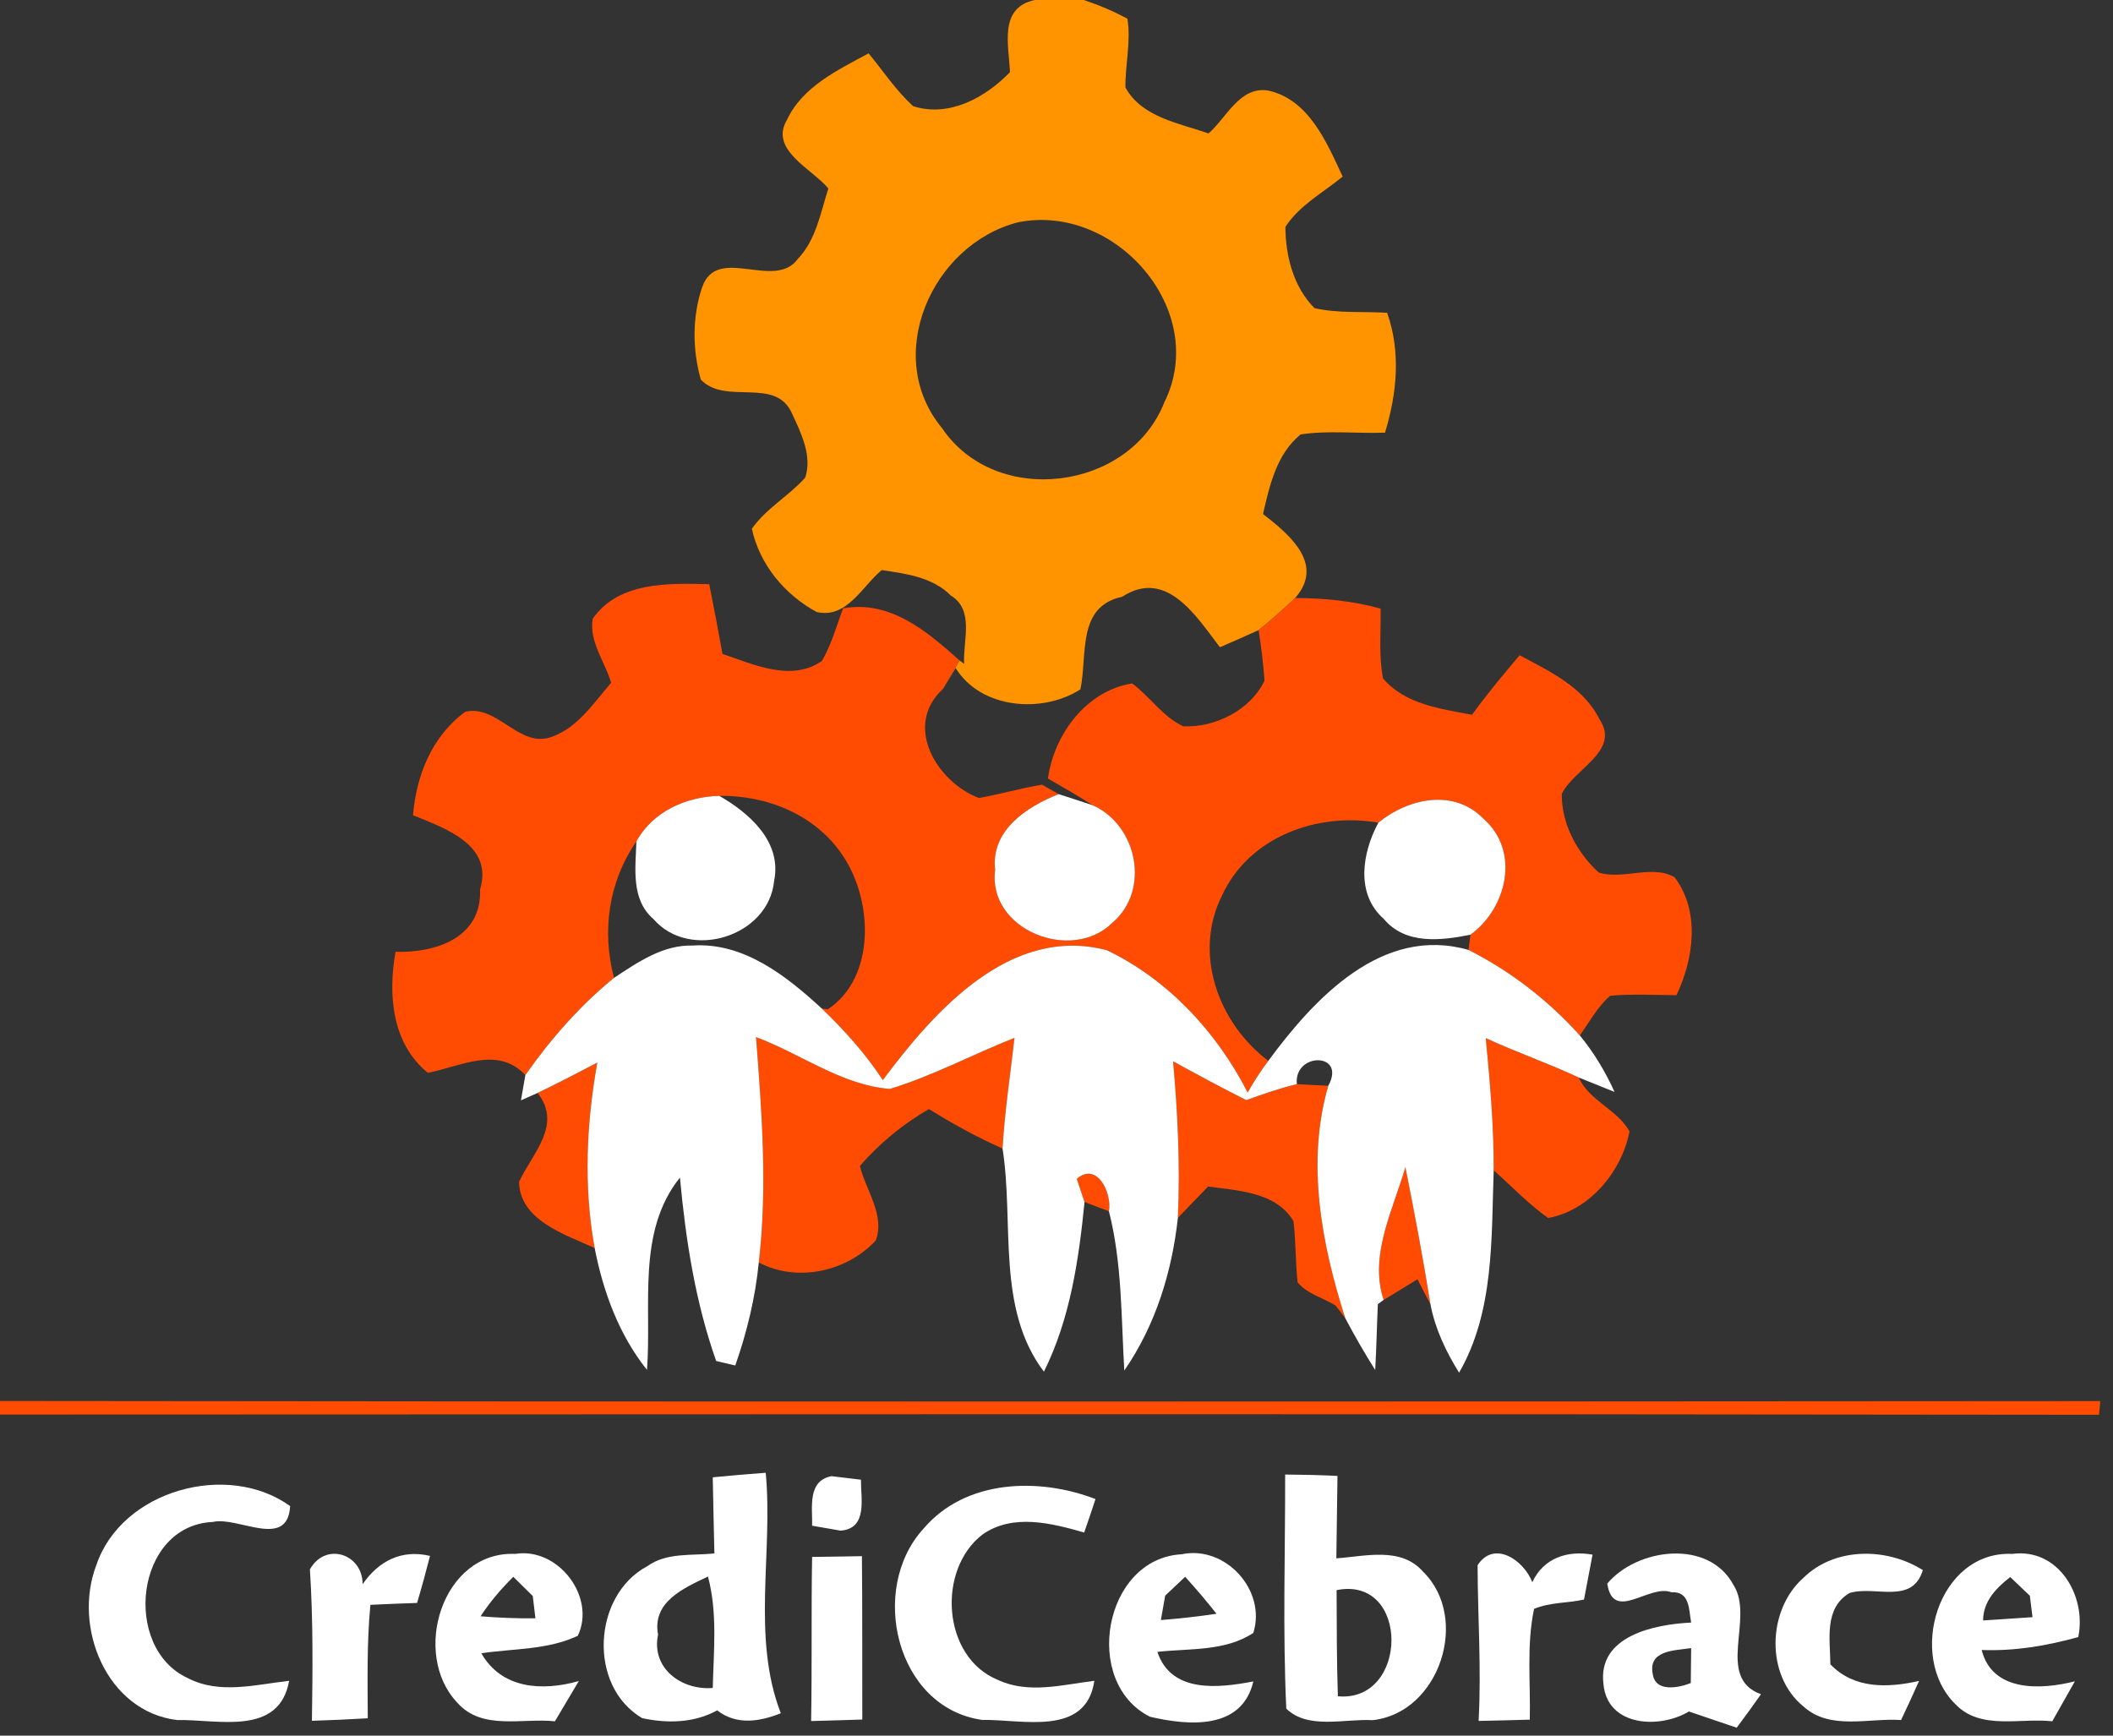
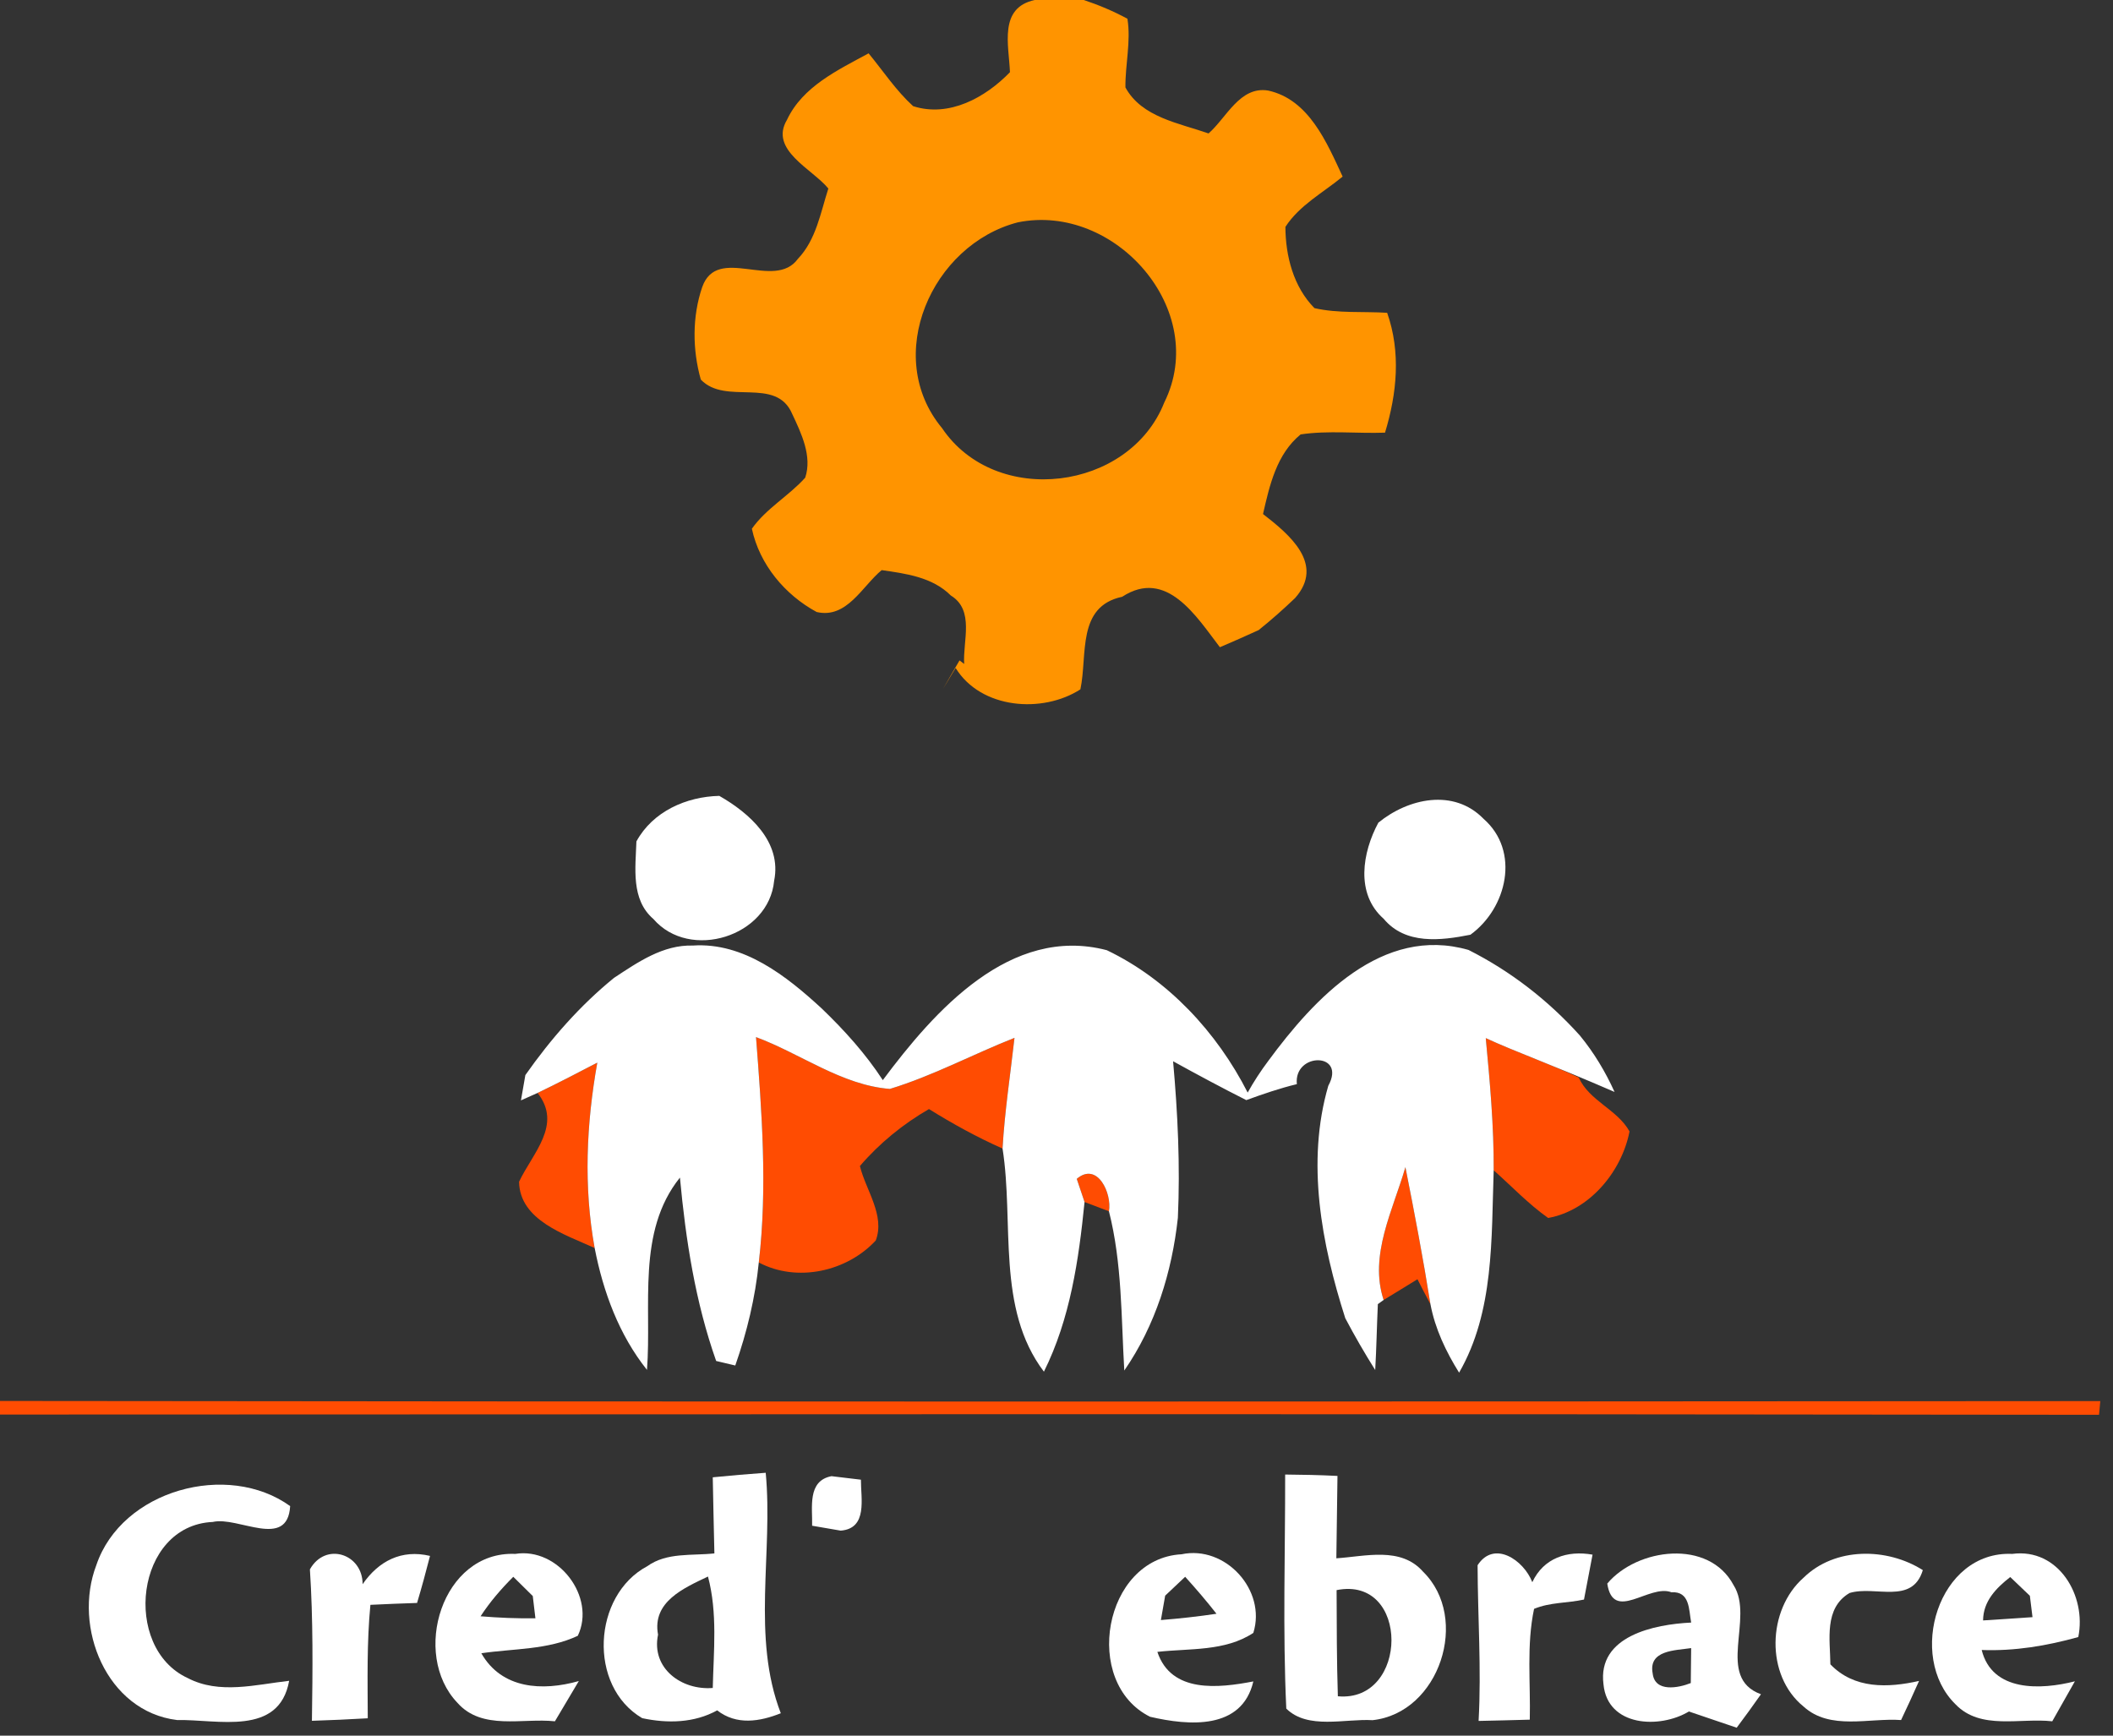
<svg xmlns="http://www.w3.org/2000/svg" width="168pt" height="138pt" viewBox="0 0 168 138" version="1.1">
  <rect x="0" y="0" width="168" height="138" fill="#333333" stroke="none" />
  <g id="#ff9400ff">
    <path fill="#ff9400" opacity="1.00" d=" M 82.27 0.00 L 86.17 0.00 C 87.37 0.40 88.53 0.89 89.64 1.49 C 89.93 3.31 89.46 5.13 89.48 6.95 C 90.77 9.33 93.76 9.79 96.09 10.61 C 97.52 9.36 98.58 6.83 100.83 7.20 C 104.07 7.91 105.49 11.33 106.75 14.04 C 105.20 15.32 103.31 16.32 102.20 18.04 C 102.21 20.36 102.84 22.81 104.51 24.50 C 106.40 24.93 108.37 24.75 110.29 24.87 C 111.39 28.00 111.07 31.28 110.12 34.40 C 107.88 34.48 105.62 34.21 103.41 34.54 C 101.50 36.10 100.94 38.59 100.42 40.87 C 102.51 42.49 105.36 44.85 102.97 47.55 C 102.04 48.44 101.08 49.29 100.07 50.10 C 99.05 50.57 98.02 51.02 96.99 51.46 C 95.13 49.03 92.75 45.15 89.22 47.45 C 85.59 48.22 86.48 52.08 85.90 54.81 C 82.89 56.75 77.99 56.38 75.98 53.11 C 75.73 53.53 75.23 54.36 74.98 54.77 C 75.30 54.20 75.96 53.07 76.29 52.51 L 76.66 52.79 C 76.54 50.98 77.51 48.52 75.60 47.35 C 74.14 45.89 72.05 45.61 70.10 45.33 C 68.55 46.61 67.33 49.22 64.93 48.66 C 62.40 47.29 60.39 44.88 59.78 42.04 C 60.92 40.42 62.71 39.44 64.02 37.98 C 64.59 36.28 63.71 34.45 62.99 32.92 C 61.71 29.89 57.71 32.27 55.72 30.18 C 55.05 27.81 55.03 25.17 55.83 22.83 C 57.03 19.42 61.58 23.14 63.44 20.58 C 64.89 19.06 65.24 16.91 65.86 14.99 C 64.59 13.43 61.14 11.93 62.57 9.53 C 63.82 6.87 66.62 5.57 69.06 4.24 C 70.22 5.65 71.24 7.20 72.60 8.44 C 75.45 9.36 78.35 7.76 80.30 5.74 C 80.21 3.57 79.39 0.62 82.27 0.00 M 74.90 34.04 C 79.17 40.37 89.79 39.04 92.57 32.00 C 96.20 24.68 88.66 16.10 80.92 17.68 C 74.08 19.45 70.15 28.32 74.90 34.04 Z" />
  </g>
  <g id="#ff4c02ff">
-     <path fill="#ff4c02" opacity="1.00" d=" M 47.13 49.19 C 49.19 46.23 53.18 46.37 56.39 46.45 C 56.76 48.29 57.11 50.14 57.44 51.99 C 59.91 52.83 62.96 54.25 65.36 52.54 C 66.11 51.24 66.51 49.77 67.03 48.37 C 70.79 47.70 73.70 50.20 76.29 52.51 C 75.96 53.07 75.30 54.20 74.98 54.77 C 71.78 57.70 74.48 62.17 77.83 63.45 C 79.52 63.15 81.16 62.67 82.85 62.39 L 84.17 63.14 C 81.63 64.15 78.76 66.02 79.12 69.16 C 78.50 73.93 85.19 76.58 88.44 73.37 C 91.49 70.78 90.43 65.62 86.89 64.03 C 85.72 63.28 84.52 62.59 83.32 61.90 C 83.80 58.40 86.37 54.92 90.01 54.34 C 91.44 55.38 92.45 57.01 94.09 57.75 C 96.63 57.86 99.43 56.45 100.54 54.12 C 100.44 52.77 100.28 51.43 100.07 50.10 C 101.08 49.29 102.04 48.44 102.97 47.55 C 105.27 47.55 107.56 47.78 109.77 48.39 C 109.80 50.24 109.61 52.11 109.96 53.94 C 111.71 56.00 114.54 56.36 117.04 56.83 C 118.22 55.19 119.52 53.64 120.82 52.10 C 123.20 53.37 125.89 54.62 127.16 57.17 C 128.88 59.72 125.15 61.10 124.17 63.13 C 124.16 65.53 125.38 67.79 127.12 69.38 C 129.07 69.98 131.39 68.71 133.15 69.76 C 135.19 72.48 134.67 76.24 133.29 79.13 C 131.53 79.11 129.78 79.02 128.03 79.17 C 127.01 80.04 126.38 81.25 125.61 82.33 C 123.10 79.54 120.11 77.22 116.76 75.53 C 116.80 75.23 116.87 74.62 116.91 74.32 C 119.82 72.21 120.89 67.67 117.95 65.10 C 115.58 62.67 111.97 63.47 109.59 65.41 C 104.72 64.57 99.31 66.53 97.16 71.20 C 94.84 75.84 96.87 81.35 100.84 84.35 C 100.24 85.15 99.69 85.99 99.20 86.87 C 96.76 82.08 92.87 77.88 88.00 75.55 C 80.33 73.54 74.30 80.37 70.19 85.88 C 68.82 83.78 67.14 81.92 65.34 80.19 L 65.82 80.25 C 69.66 77.70 69.41 71.53 66.99 68.00 C 64.84 64.78 60.98 63.22 57.19 63.28 C 54.56 63.34 51.90 64.52 50.60 66.90 C 48.39 70.10 47.83 74.01 48.82 77.75 C 46.10 79.96 43.78 82.62 41.77 85.48 C 39.56 83.12 36.62 84.80 34.02 85.30 C 31.15 82.97 30.84 79.07 31.45 75.68 C 34.66 75.77 38.33 74.56 38.17 70.71 C 39.24 67.16 35.39 65.86 32.84 64.82 C 33.09 61.65 34.36 58.51 37.00 56.59 C 39.57 55.99 41.28 59.55 43.89 58.58 C 45.96 57.83 47.21 55.88 48.59 54.29 C 48.11 52.62 46.81 51.00 47.13 49.19 Z" />
    <path fill="#ff4c02" opacity="1.00" d=" M 70.75 86.58 C 74.17 85.54 77.34 83.83 80.66 82.52 C 80.33 85.45 79.88 88.37 79.71 91.32 C 77.68 90.42 75.74 89.35 73.86 88.18 C 71.79 89.38 69.93 90.89 68.37 92.71 C 68.83 94.62 70.39 96.63 69.63 98.63 C 67.33 101.11 63.37 101.99 60.33 100.38 C 61.03 94.41 60.57 88.42 60.11 82.46 C 63.65 83.77 66.92 86.28 70.75 86.58 Z" />
    <path fill="#ff4c02" opacity="1.00" d=" M 118.13 82.54 C 120.56 83.66 123.09 84.53 125.52 85.67 C 126.36 87.54 128.58 88.20 129.56 89.96 C 128.94 93.15 126.38 96.25 123.09 96.84 C 121.52 95.73 120.19 94.32 118.76 93.05 C 118.78 89.54 118.46 86.03 118.13 82.54 Z" />
    <path fill="#ff4c02" opacity="1.00" d=" M 42.74 86.90 C 44.34 86.13 45.92 85.31 47.49 84.49 C 46.62 89.36 46.39 94.35 47.28 99.23 C 44.95 98.16 41.32 97.04 41.27 93.96 C 42.34 91.69 44.74 89.43 42.74 86.90 Z" />
-     <path fill="#ff4c02" opacity="1.00" d=" M 93.27 84.38 C 95.19 85.44 97.13 86.48 99.09 87.47 C 100.41 86.99 101.74 86.53 103.11 86.20 C 103.74 86.24 104.99 86.30 105.61 86.33 C 103.84 92.40 105.07 98.91 106.96 104.81 C 106.76 104.55 106.38 104.05 106.19 103.80 C 105.19 103.18 103.94 102.89 103.17 101.96 C 102.99 100.34 103.04 98.71 102.84 97.09 C 101.46 94.77 98.43 94.67 96.05 94.34 C 95.45 94.96 94.25 96.21 93.65 96.83 C 93.84 92.68 93.64 88.52 93.27 84.38 Z" />
    <path fill="#ff4c02" opacity="1.00" d=" M 85.61 93.73 C 87.26 92.33 88.42 94.90 88.17 96.31 C 87.68 96.12 86.72 95.75 86.23 95.57 C 86.08 95.11 85.77 94.19 85.61 93.73 Z" />
    <path fill="#ff4c02" opacity="1.00" d=" M 111.74 92.80 C 112.46 96.42 113.15 100.05 113.73 103.69 C 113.38 103.03 113.03 102.38 112.70 101.71 C 112.03 102.13 110.68 102.95 110.01 103.36 C 108.83 99.81 110.77 96.18 111.74 92.80 Z" />
    <path fill="#ff4c02" opacity="1.00" d=" M 0.00 111.39 C 55.66 111.46 111.33 111.44 166.99 111.40 C 166.97 111.67 166.92 112.22 166.89 112.49 C 111.26 112.41 55.63 112.45 0.00 112.47 L 0.00 111.39 Z" />
  </g>
  <g id="#ffffffff">
    <path fill="#ffffff" opacity="1.00" d=" M 50.60 66.90 C 51.90 64.52 54.56 63.34 57.19 63.28 C 59.59 64.65 62.18 66.94 61.55 70.03 C 61.13 74.47 54.84 76.42 51.95 73.07 C 50.15 71.52 50.53 69.01 50.60 66.90 Z" />
-     <path fill="#ffffff" opacity="1.00" d=" M 79.12 69.16 C 78.76 66.02 81.63 64.15 84.17 63.14 C 85.08 63.43 85.98 63.73 86.89 64.03 C 90.43 65.62 91.49 70.78 88.44 73.37 C 85.19 76.58 78.50 73.93 79.12 69.16 Z" />
    <path fill="#ffffff" opacity="1.00" d=" M 109.59 65.41 C 111.97 63.47 115.58 62.67 117.95 65.10 C 120.89 67.67 119.82 72.21 116.91 74.32 C 114.55 74.79 111.74 75.13 110.01 73.05 C 107.75 71.06 108.32 67.77 109.59 65.41 Z" />
-     <path fill="#ffffff" opacity="1.00" d=" M 48.82 77.75 C 50.72 76.50 52.71 75.11 55.09 75.18 C 59.13 74.91 62.54 77.61 65.34 80.19 C 67.14 81.92 68.82 83.78 70.19 85.88 C 74.30 80.37 80.33 73.54 88.00 75.55 C 92.87 77.88 96.76 82.08 99.20 86.87 C 99.69 85.99 100.24 85.15 100.84 84.35 C 104.50 79.38 109.90 73.56 116.76 75.53 C 120.11 77.22 123.10 79.54 125.61 82.33 C 126.73 83.69 127.64 85.21 128.37 86.82 C 127.66 86.53 126.23 85.95 125.52 85.67 C 123.09 84.53 120.56 83.66 118.13 82.54 C 118.46 86.03 118.78 89.54 118.76 93.05 C 118.57 98.47 118.81 104.28 116.01 109.14 C 114.96 107.46 114.10 105.65 113.73 103.69 C 113.15 100.05 112.46 96.42 111.74 92.80 C 110.77 96.18 108.83 99.81 110.01 103.36 C 109.89 103.44 109.67 103.61 109.55 103.69 C 109.47 105.43 109.44 107.18 109.34 108.93 C 108.49 107.58 107.70 106.21 106.96 104.81 C 105.07 98.91 103.84 92.40 105.61 86.33 C 107.08 83.64 102.85 83.65 103.11 86.20 C 101.74 86.53 100.41 86.99 99.09 87.47 C 97.13 86.48 95.19 85.44 93.27 84.38 C 93.64 88.52 93.84 92.68 93.65 96.83 C 93.18 101.14 91.87 105.38 89.39 108.97 C 89.14 104.73 89.22 100.44 88.17 96.31 C 88.42 94.90 87.26 92.33 85.61 93.73 C 85.77 94.19 86.08 95.11 86.23 95.57 C 85.77 100.17 85.09 104.86 83.00 109.06 C 79.19 104.04 80.64 97.19 79.71 91.32 C 79.88 88.37 80.33 85.45 80.66 82.52 C 77.34 83.83 74.17 85.54 70.75 86.58 C 66.92 86.28 63.65 83.77 60.11 82.46 C 60.57 88.42 61.03 94.41 60.33 100.38 C 60.05 103.18 59.39 105.92 58.46 108.57 C 58.08 108.48 57.32 108.30 56.94 108.21 C 55.28 103.51 54.52 98.58 54.06 93.63 C 50.60 97.93 51.83 103.82 51.44 108.92 C 49.21 106.12 47.96 102.72 47.28 99.23 C 46.39 94.35 46.62 89.36 47.49 84.49 C 45.92 85.31 44.34 86.13 42.74 86.90 L 41.42 87.49 C 41.51 86.99 41.68 85.99 41.77 85.48 C 43.78 82.62 46.10 79.96 48.82 77.75 Z" />
+     <path fill="#ffffff" opacity="1.00" d=" M 48.82 77.75 C 50.72 76.50 52.71 75.11 55.09 75.18 C 59.13 74.91 62.54 77.61 65.34 80.19 C 67.14 81.92 68.82 83.78 70.19 85.88 C 74.30 80.37 80.33 73.54 88.00 75.55 C 92.87 77.88 96.76 82.08 99.20 86.87 C 99.69 85.99 100.24 85.15 100.84 84.35 C 104.50 79.38 109.90 73.56 116.76 75.53 C 120.11 77.22 123.10 79.54 125.61 82.33 C 126.73 83.69 127.64 85.21 128.37 86.82 C 123.09 84.53 120.56 83.66 118.13 82.54 C 118.46 86.03 118.78 89.54 118.76 93.05 C 118.57 98.47 118.81 104.28 116.01 109.14 C 114.96 107.46 114.10 105.65 113.73 103.69 C 113.15 100.05 112.46 96.42 111.74 92.80 C 110.77 96.18 108.83 99.81 110.01 103.36 C 109.89 103.44 109.67 103.61 109.55 103.69 C 109.47 105.43 109.44 107.18 109.34 108.93 C 108.49 107.58 107.70 106.21 106.96 104.81 C 105.07 98.91 103.84 92.40 105.61 86.33 C 107.08 83.64 102.85 83.65 103.11 86.20 C 101.74 86.53 100.41 86.99 99.09 87.47 C 97.13 86.48 95.19 85.44 93.27 84.38 C 93.64 88.52 93.84 92.68 93.65 96.83 C 93.18 101.14 91.87 105.38 89.39 108.97 C 89.14 104.73 89.22 100.44 88.17 96.31 C 88.42 94.90 87.26 92.33 85.61 93.73 C 85.77 94.19 86.08 95.11 86.23 95.57 C 85.77 100.17 85.09 104.86 83.00 109.06 C 79.19 104.04 80.64 97.19 79.71 91.32 C 79.88 88.37 80.33 85.45 80.66 82.52 C 77.34 83.83 74.17 85.54 70.75 86.58 C 66.92 86.28 63.65 83.77 60.11 82.46 C 60.57 88.42 61.03 94.41 60.33 100.38 C 60.05 103.18 59.39 105.92 58.46 108.57 C 58.08 108.48 57.32 108.30 56.94 108.21 C 55.28 103.51 54.52 98.58 54.06 93.63 C 50.60 97.93 51.83 103.82 51.44 108.92 C 49.21 106.12 47.96 102.72 47.28 99.23 C 46.39 94.35 46.62 89.36 47.49 84.49 C 45.92 85.31 44.34 86.13 42.74 86.90 L 41.42 87.49 C 41.51 86.99 41.68 85.99 41.77 85.48 C 43.78 82.62 46.10 79.96 48.82 77.75 Z" />
    <path fill="#ffffff" opacity="1.00" d=" M 56.67 117.46 C 58.07 117.32 59.48 117.20 60.88 117.10 C 61.48 123.44 59.74 130.16 62.08 136.22 C 60.40 136.89 58.56 137.19 57.02 135.99 C 55.20 137.00 53.06 137.04 51.06 136.61 C 46.73 134.07 47.11 126.85 51.46 124.53 C 53.02 123.41 55.00 123.71 56.80 123.51 C 56.75 121.49 56.71 119.47 56.67 117.46 M 52.32 129.97 C 51.76 132.65 54.19 134.41 56.67 134.21 C 56.74 131.25 57.06 128.25 56.29 125.35 C 54.39 126.26 51.83 127.35 52.32 129.97 Z" />
    <path fill="#ffffff" opacity="1.00" d=" M 64.57 121.31 C 64.61 119.87 64.17 117.74 66.11 117.37 C 66.69 117.44 67.87 117.58 68.45 117.65 C 68.44 119.14 69.01 121.53 66.84 121.70 C 66.27 121.60 65.13 121.41 64.57 121.31 Z" />
    <path fill="#ffffff" opacity="1.00" d=" M 102.18 117.24 C 103.56 117.25 104.95 117.28 106.34 117.35 C 106.31 119.53 106.28 121.71 106.25 123.90 C 108.56 123.75 111.37 122.95 113.14 124.96 C 116.92 128.66 114.45 136.20 109.13 136.77 C 106.93 136.64 103.98 137.54 102.27 135.85 C 101.98 129.66 102.19 123.44 102.18 117.24 M 106.27 126.43 C 106.28 129.24 106.28 132.06 106.37 134.87 C 112.02 135.39 112.12 125.26 106.27 126.43 Z" />
    <path fill="#ffffff" opacity="1.00" d=" M 7.66 124.44 C 9.68 118.46 18.11 116.17 23.07 119.75 C 22.86 123.24 18.93 120.54 16.92 121.01 C 10.76 121.28 9.68 131.00 14.92 133.42 C 17.44 134.74 20.33 133.94 22.99 133.64 C 22.19 138.09 17.29 136.69 14.08 136.76 C 8.47 136.08 5.77 129.37 7.66 124.44 Z" />
-     <path fill="#ffffff" opacity="1.00" d=" M 73.43 121.54 C 76.76 117.62 82.59 117.45 87.10 119.19 C 86.81 120.08 86.51 120.97 86.20 121.85 C 83.61 121.11 80.56 120.32 78.14 121.99 C 74.48 124.77 74.89 131.74 79.32 133.56 C 81.76 134.71 84.48 133.95 87.01 133.64 C 86.35 138.12 81.25 136.69 78.09 136.75 C 71.22 135.78 69.04 126.32 73.43 121.54 Z" />
-     <path fill="#ffffff" opacity="1.00" d=" M 64.57 123.79 C 65.89 123.78 67.21 123.75 68.53 123.73 C 68.57 128.06 68.55 132.39 68.56 136.72 C 67.20 136.77 65.84 136.80 64.49 136.84 C 64.57 132.49 64.49 128.14 64.57 123.79 Z" />
    <path fill="#ffffff" opacity="1.00" d=" M 24.64 124.78 C 25.88 122.57 28.84 123.54 28.83 125.96 C 30.10 124.12 31.92 123.17 34.19 123.71 C 33.87 124.96 33.53 126.21 33.16 127.45 C 31.92 127.49 30.68 127.54 29.45 127.60 C 29.16 130.60 29.23 133.61 29.24 136.62 C 27.76 136.71 26.28 136.77 24.80 136.82 C 24.86 132.81 24.90 128.79 24.64 124.78 Z" />
    <path fill="#ffffff" opacity="1.00" d=" M 36.37 135.39 C 32.67 131.53 35.14 123.30 40.97 123.55 C 44.38 123.00 47.41 126.98 45.94 130.06 C 43.55 131.19 40.83 131.07 38.27 131.45 C 39.89 134.30 43.12 134.48 46.02 133.66 C 45.54 134.46 44.59 136.06 44.12 136.86 C 41.53 136.58 38.33 137.61 36.37 135.39 M 38.21 128.51 C 39.66 128.63 41.11 128.69 42.57 128.67 C 42.52 128.23 42.41 127.34 42.36 126.90 C 41.97 126.52 41.20 125.75 40.81 125.37 C 39.85 126.33 38.95 127.37 38.21 128.51 Z" />
    <path fill="#ffffff" opacity="1.00" d=" M 91.44 136.50 C 86.00 133.79 87.74 123.92 93.94 123.58 C 97.43 122.84 100.71 126.44 99.65 129.83 C 97.40 131.32 94.58 131.05 92.02 131.34 C 93.12 134.65 96.89 134.22 99.65 133.69 C 98.74 137.58 94.50 137.21 91.44 136.50 M 92.64 126.87 C 92.55 127.35 92.38 128.32 92.30 128.81 C 93.78 128.69 95.25 128.53 96.72 128.31 C 95.93 127.30 95.09 126.32 94.23 125.37 C 93.83 125.75 93.04 126.49 92.64 126.87 Z" />
    <path fill="#ffffff" opacity="1.00" d=" M 117.48 124.45 C 118.79 122.43 121.15 124.04 121.83 125.80 C 122.72 123.88 124.62 123.25 126.62 123.61 C 126.45 124.50 126.11 126.28 125.94 127.18 C 124.62 127.47 123.23 127.39 121.97 127.92 C 121.36 130.81 121.70 133.80 121.63 136.73 C 120.27 136.77 118.91 136.80 117.56 136.83 C 117.79 132.70 117.49 128.53 117.48 124.45 Z" />
    <path fill="#ffffff" opacity="1.00" d=" M 127.79 125.91 C 130.17 123.08 135.87 122.34 137.83 126.03 C 139.52 128.67 136.36 133.37 140.01 134.71 C 139.38 135.61 138.74 136.49 138.08 137.37 C 136.82 136.94 135.55 136.51 134.28 136.08 C 131.95 137.48 127.81 137.29 127.49 133.92 C 126.99 130.07 131.54 129.15 134.46 129.01 C 134.27 127.98 134.37 126.51 132.89 126.60 C 131.12 125.92 128.27 129.04 127.79 125.91 M 131.40 133.05 C 131.57 134.58 133.45 134.21 134.43 133.82 C 134.44 133.12 134.45 131.73 134.46 131.04 C 133.20 131.23 131.05 131.19 131.40 133.05 Z" />
    <path fill="#ffffff" opacity="1.00" d=" M 143.40 125.44 C 145.89 123.00 150.03 123.03 152.88 124.84 C 152.03 127.63 149.09 126.04 147.05 126.66 C 145.01 127.87 145.51 130.36 145.53 132.33 C 147.42 134.30 150.10 134.21 152.58 133.65 C 152.12 134.69 151.64 135.73 151.15 136.76 C 148.59 136.58 145.50 137.60 143.40 135.69 C 140.34 133.21 140.51 127.98 143.40 125.44 Z" />
    <path fill="#ffffff" opacity="1.00" d=" M 155.48 135.51 C 151.59 131.71 154.09 123.28 159.99 123.55 C 163.67 123.06 165.91 126.89 165.24 130.16 C 162.74 130.86 160.17 131.29 157.56 131.19 C 158.39 134.54 162.27 134.37 164.97 133.68 C 164.37 134.74 163.77 135.80 163.17 136.86 C 160.62 136.57 157.47 137.59 155.48 135.51 M 157.67 128.84 C 158.98 128.75 160.29 128.67 161.60 128.58 C 161.55 128.16 161.44 127.30 161.39 126.88 C 161.00 126.50 160.22 125.76 159.83 125.39 C 158.70 126.27 157.68 127.32 157.67 128.84 Z" />
  </g>
</svg>